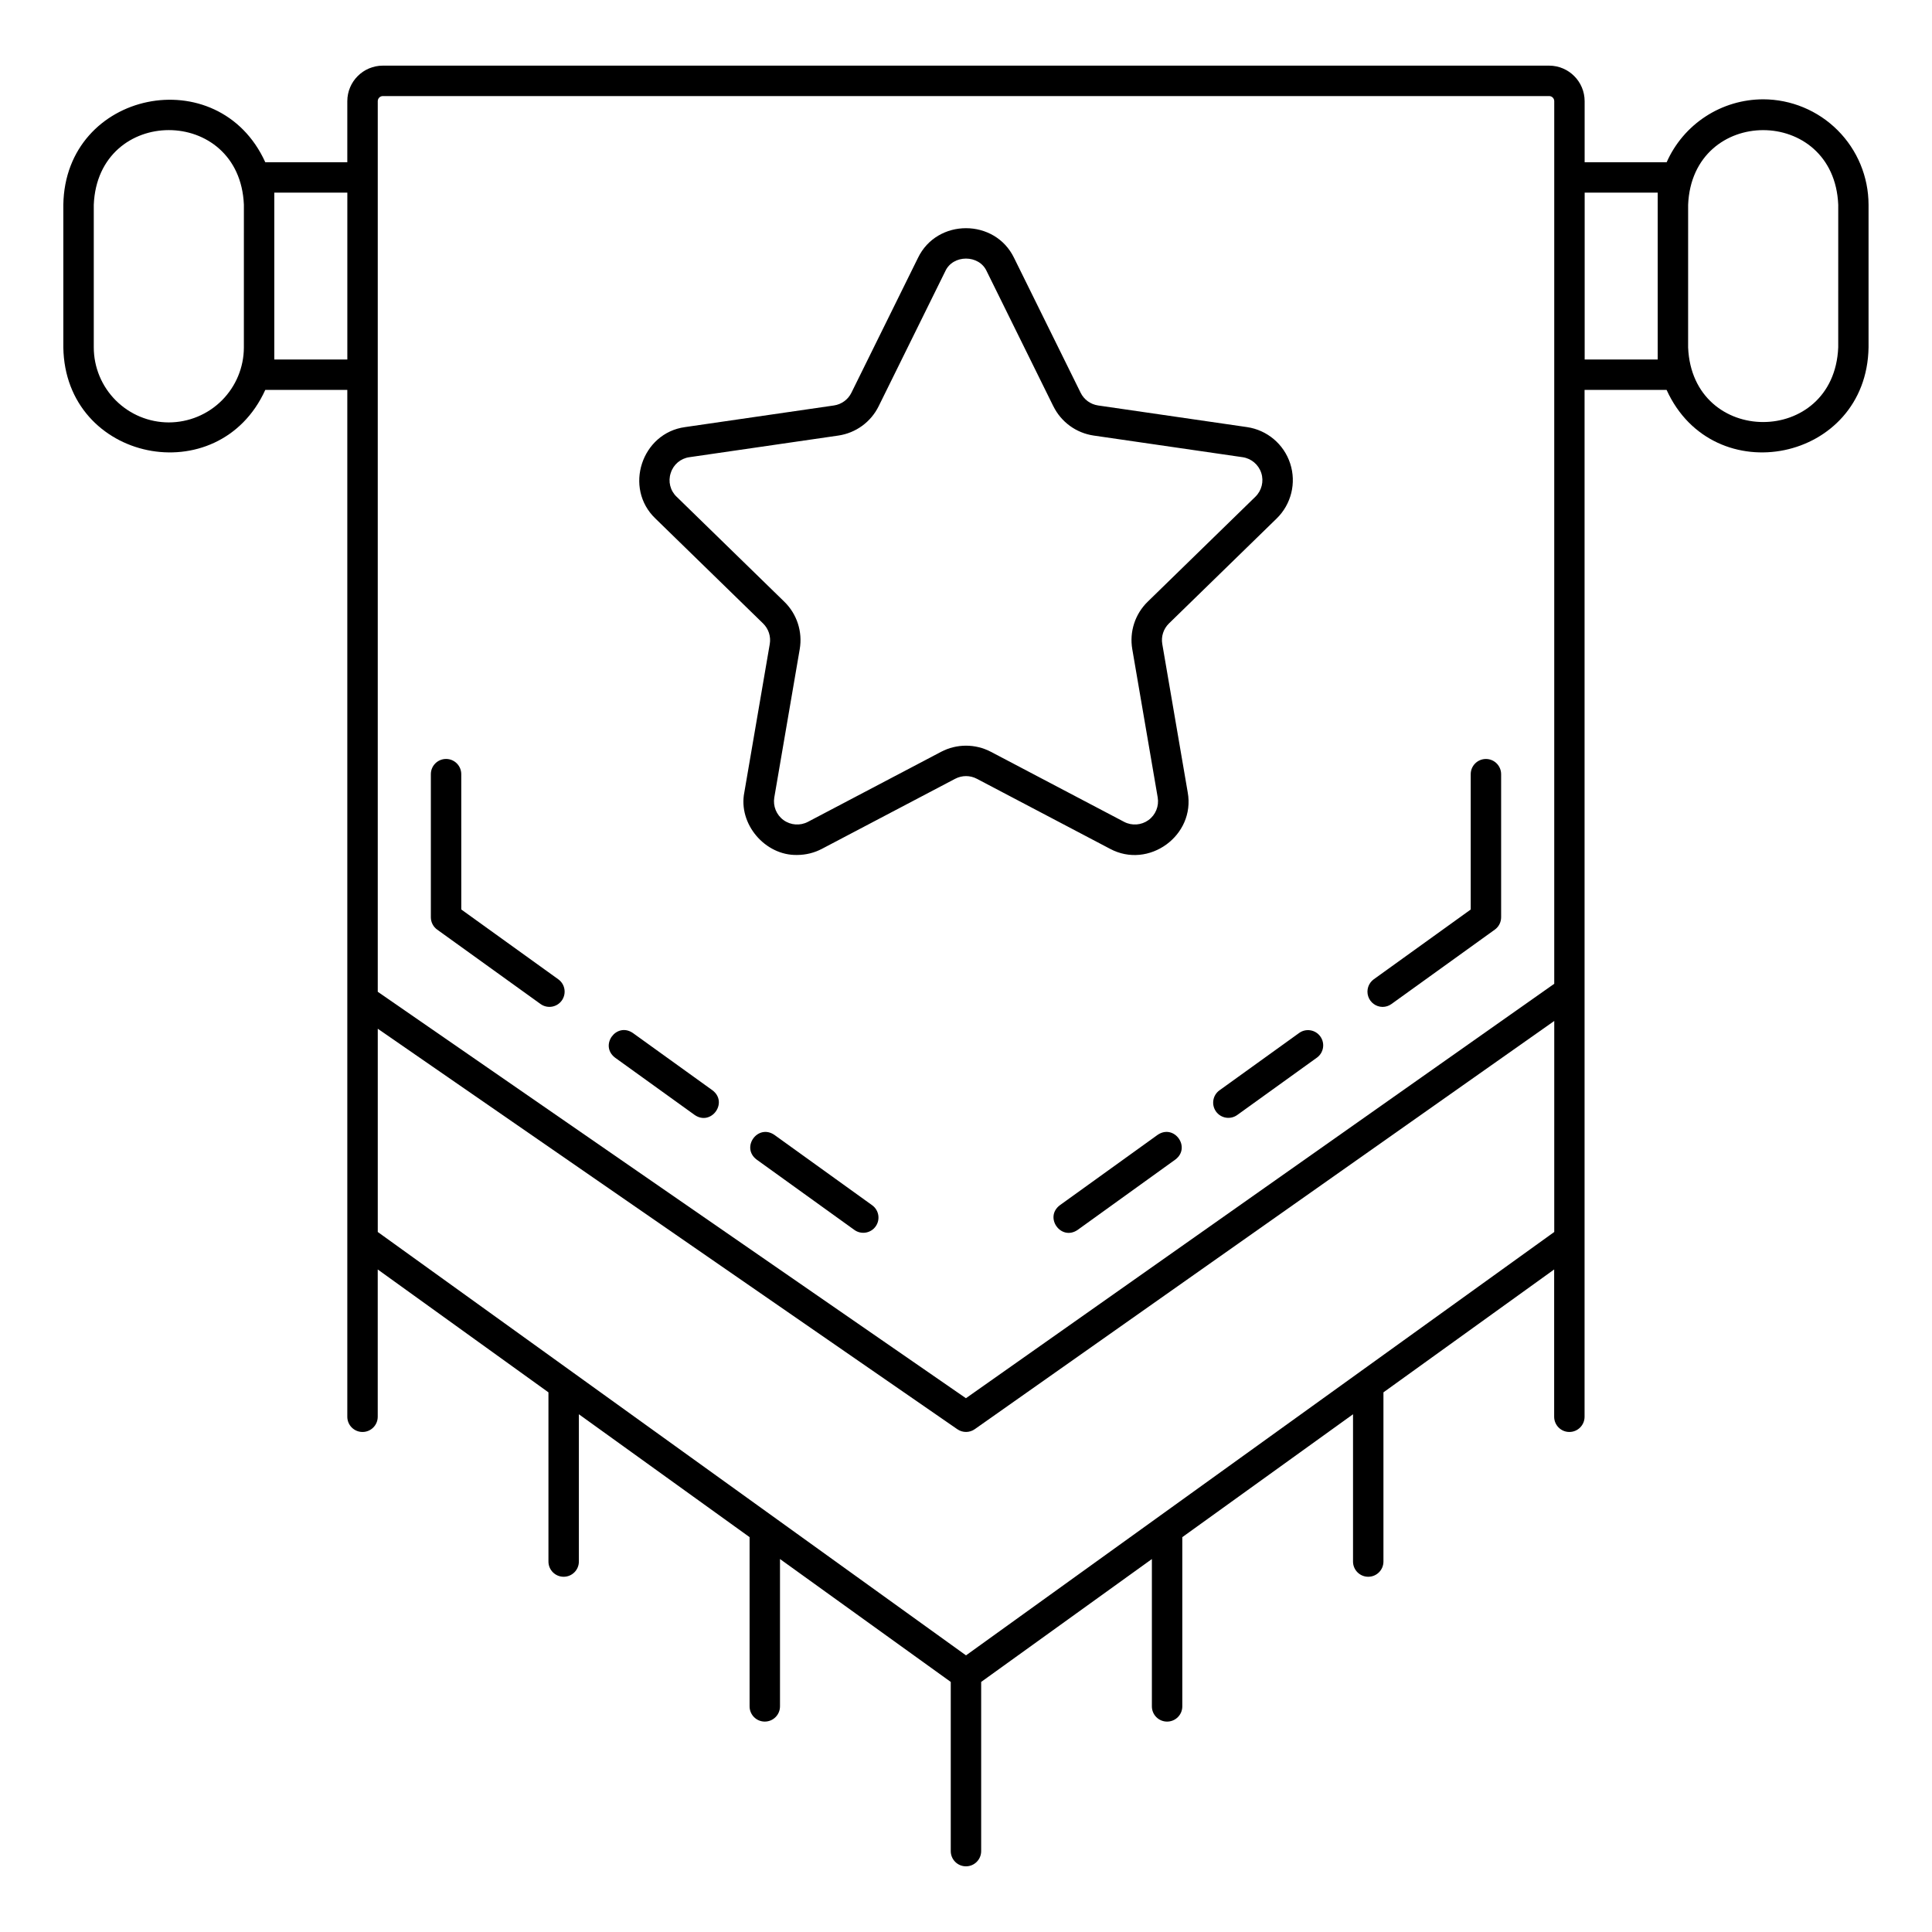
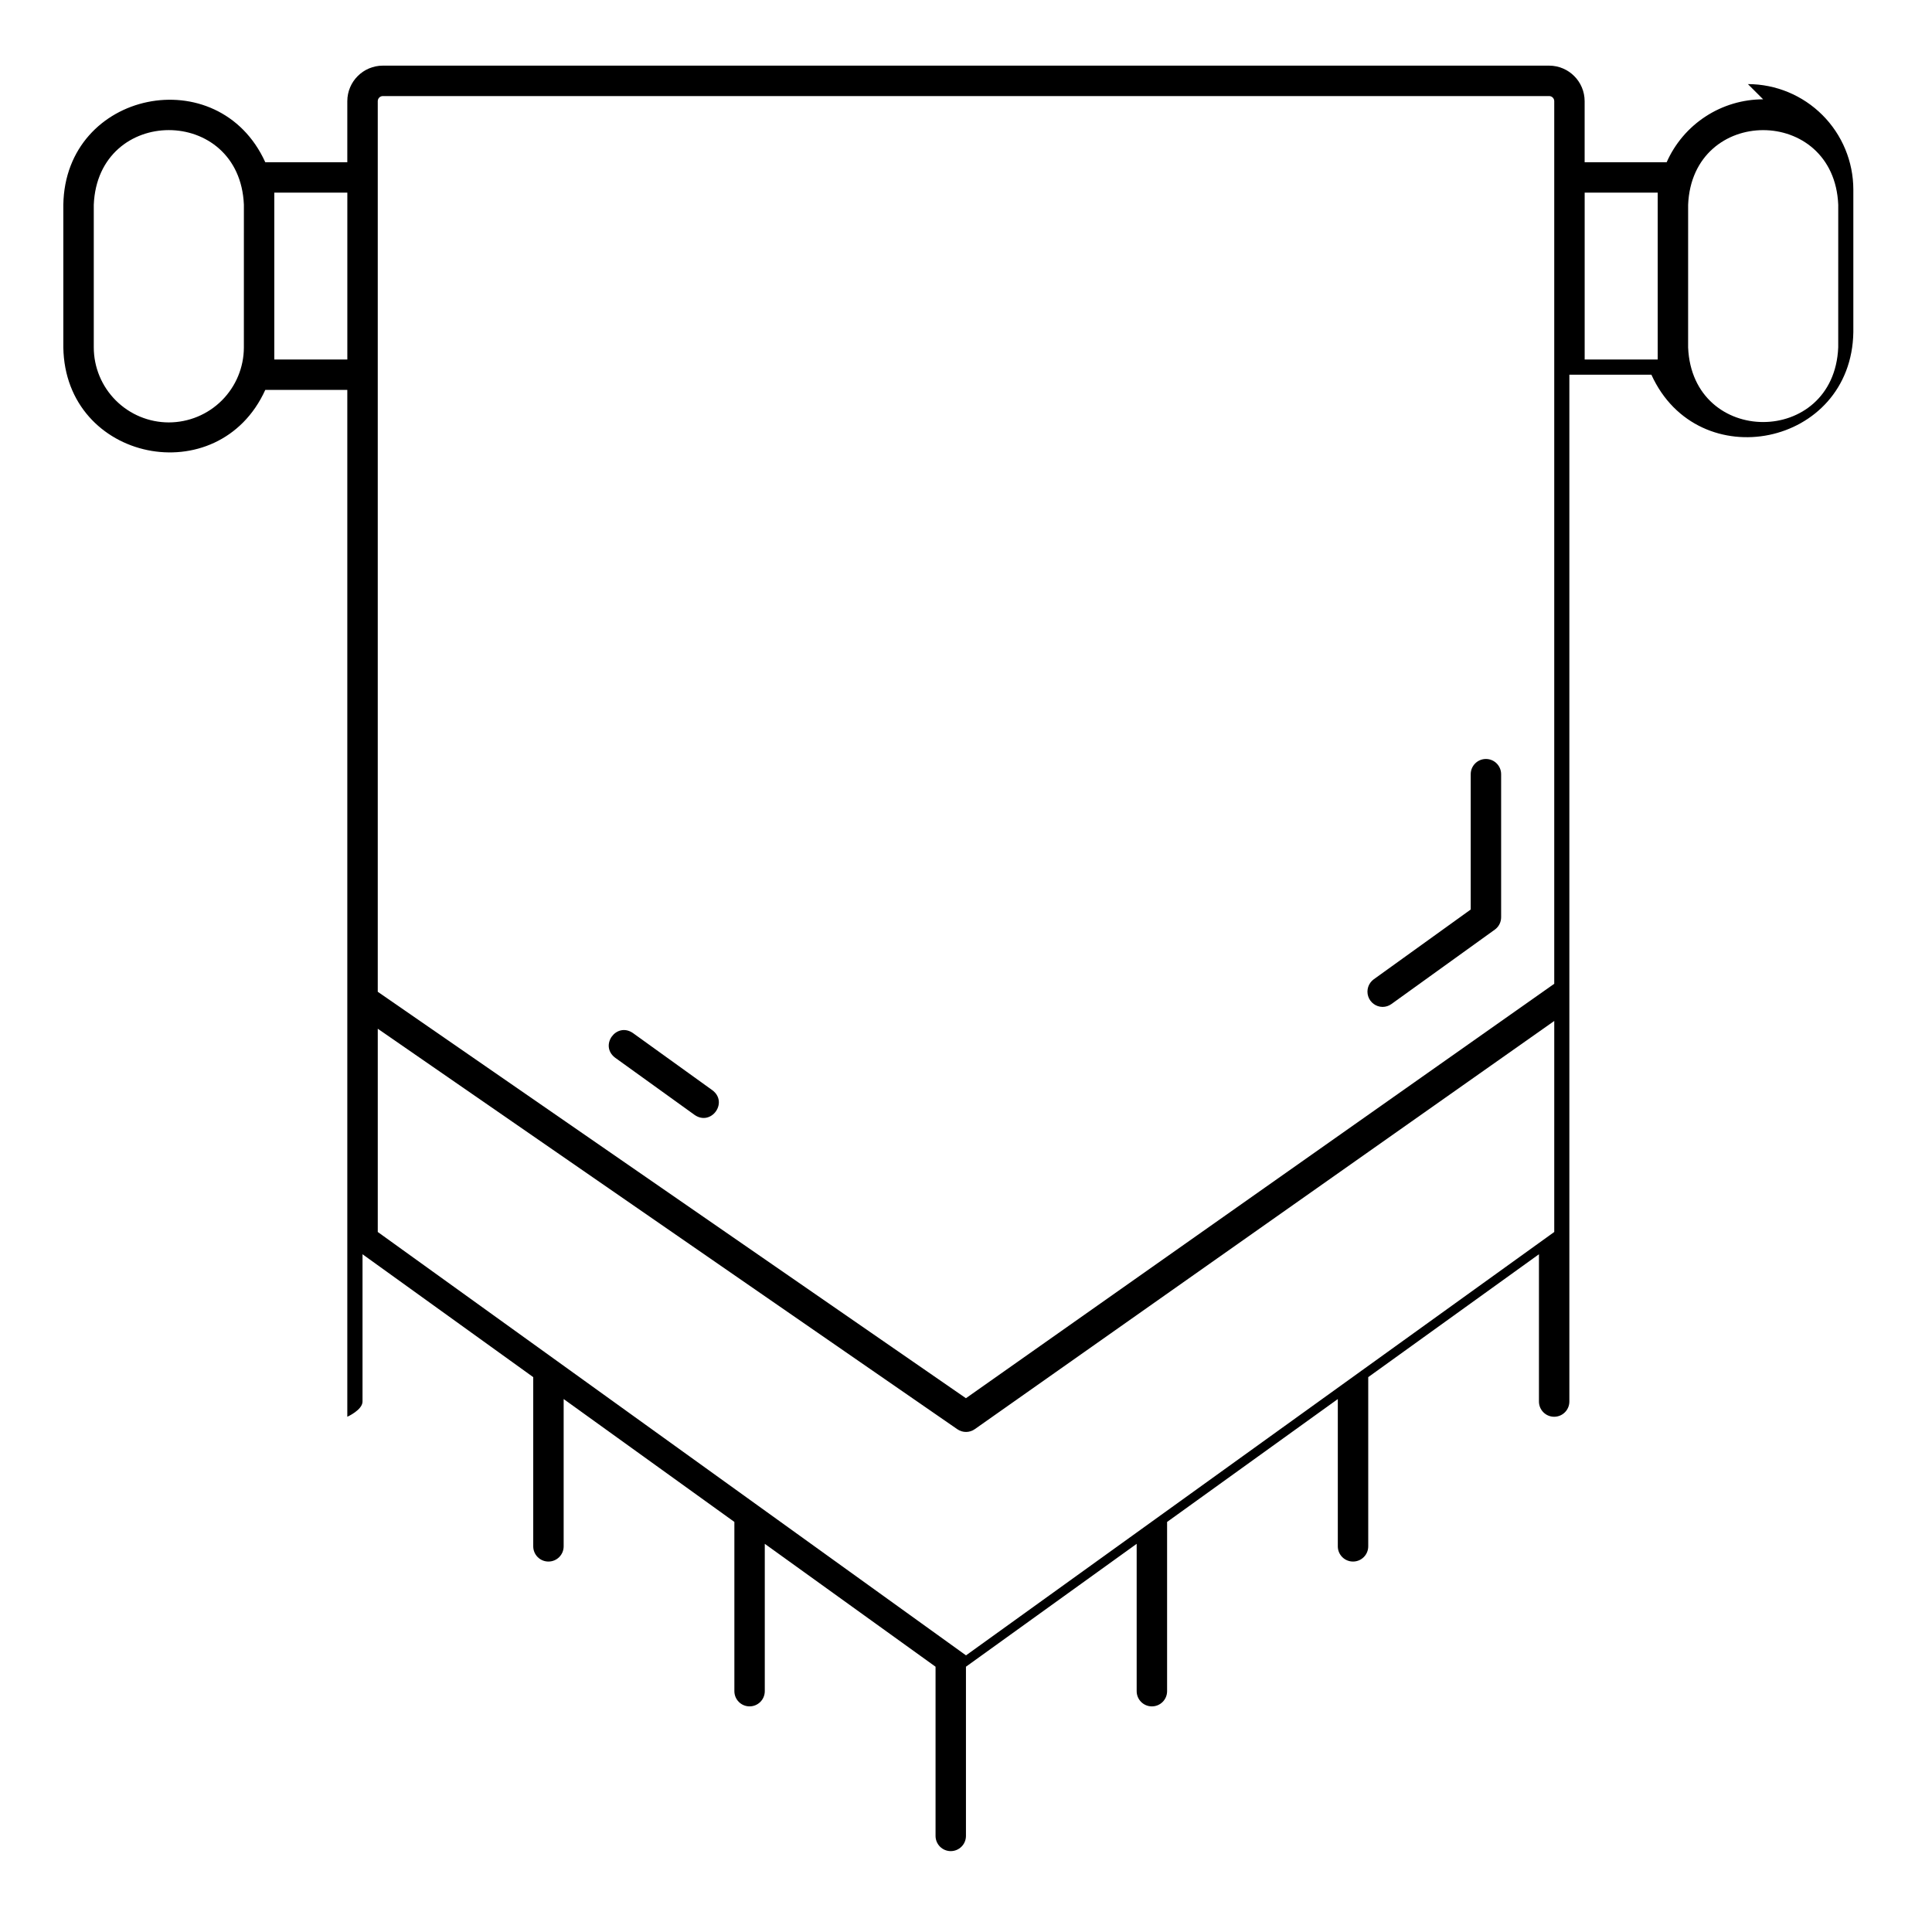
<svg xmlns="http://www.w3.org/2000/svg" fill="#000000" width="800px" height="800px" version="1.1" viewBox="144 144 512 512">
  <g>
-     <path d="m611.25 170.32c-5.418 0.008-10.719 1.586-15.254 4.547-4.539 2.957-8.121 7.172-10.312 12.125h-21.738v-16.18c-0.008-5.199-4.219-9.41-9.418-9.418h-309.07c-5.199 0.008-9.41 4.219-9.418 9.418v16.18h-21.738c-12.375-27.242-53.047-19.051-53.52 11.277v37.785c0.465 30.328 41.148 38.531 53.52 11.273l21.738 0.004v272.13-0.004c0 2.227 1.805 4.031 4.031 4.031s4.031-1.805 4.031-4.031v-39.035l45.242 32.566v44.84c0 2.227 1.805 4.031 4.031 4.031 2.227 0 4.031-1.805 4.031-4.031v-39.035l45.242 32.566v44.848c0 2.227 1.805 4.031 4.027 4.031 2.227 0 4.031-1.805 4.031-4.031v-39.047l45.254 32.57v44.84-0.004c0 2.227 1.805 4.031 4.031 4.031 2.223 0 4.027-1.805 4.027-4.031v-44.836l45.242-32.566v39.047c0 2.227 1.805 4.031 4.031 4.031 2.227 0 4.031-1.805 4.031-4.031v-44.848l45.242-32.566v39.031c0 2.227 1.805 4.031 4.031 4.031 2.227 0 4.031-1.805 4.031-4.031v-44.84l45.242-32.566v39.035c0 2.227 1.805 4.031 4.027 4.031 2.227 0 4.031-1.805 4.031-4.031v-272.13h21.738c12.375 27.254 53.047 19.059 53.52-11.273v-37.785c-0.008-7.41-2.953-14.512-8.191-19.75-5.238-5.238-12.34-8.188-19.75-8.199zm-367.14 0.492c0-0.75 0.609-1.355 1.355-1.355h309.07c0.75 0 1.355 0.605 1.355 1.355v233.9l-155.91 109.83-155.87-107.71zm-55.367 85.133c-5.273-0.004-10.328-2.102-14.059-5.832-3.731-3.731-5.828-8.785-5.832-14.059v-37.785c1.086-26.367 38.664-26.395 39.781-0.02l-0.004 37.824c-0.008 5.269-2.109 10.32-5.836 14.047-3.731 3.723-8.781 5.816-14.051 5.824zm27.949-16.676v-44.215h19.355v44.215zm339.2 231.22-155.89 112.2-155.89-112.2v-53.863l153.6 106.14c1.391 0.961 3.231 0.953 4.613-0.02l153.57-108.18zm27.418-231.22h-19.355v-44.215h19.355c-0.004 4.019-0.004 40.195 0 44.215zm47.84-3.215c-1.086 26.367-38.664 26.398-39.781 0.02l0.004-37.82c1.109-26.363 38.691-26.355 39.781 0.02z" />
-     <path d="m259.86 390.36 27.387 19.711c1.805 1.301 4.324 0.891 5.625-0.914 1.301-1.809 0.891-4.328-0.914-5.629l-25.715-18.508-0.004-35.859c0-2.227-1.801-4.031-4.027-4.031-2.227 0-4.031 1.805-4.031 4.031v37.926c0 1.297 0.625 2.516 1.68 3.273z" />
+     <path d="m611.25 170.32c-5.418 0.008-10.719 1.586-15.254 4.547-4.539 2.957-8.121 7.172-10.312 12.125h-21.738v-16.18c-0.008-5.199-4.219-9.41-9.418-9.418h-309.07c-5.199 0.008-9.41 4.219-9.418 9.418v16.18h-21.738c-12.375-27.242-53.047-19.051-53.52 11.277v37.785c0.465 30.328 41.148 38.531 53.52 11.273l21.738 0.004v272.13-0.004s4.031-1.805 4.031-4.031v-39.035l45.242 32.566v44.84c0 2.227 1.805 4.031 4.031 4.031 2.227 0 4.031-1.805 4.031-4.031v-39.035l45.242 32.566v44.848c0 2.227 1.805 4.031 4.027 4.031 2.227 0 4.031-1.805 4.031-4.031v-39.047l45.254 32.57v44.84-0.004c0 2.227 1.805 4.031 4.031 4.031 2.223 0 4.027-1.805 4.027-4.031v-44.836l45.242-32.566v39.047c0 2.227 1.805 4.031 4.031 4.031 2.227 0 4.031-1.805 4.031-4.031v-44.848l45.242-32.566v39.031c0 2.227 1.805 4.031 4.031 4.031 2.227 0 4.031-1.805 4.031-4.031v-44.84l45.242-32.566v39.035c0 2.227 1.805 4.031 4.027 4.031 2.227 0 4.031-1.805 4.031-4.031v-272.13h21.738c12.375 27.254 53.047 19.059 53.52-11.273v-37.785c-0.008-7.41-2.953-14.512-8.191-19.75-5.238-5.238-12.34-8.188-19.75-8.199zm-367.14 0.492c0-0.75 0.609-1.355 1.355-1.355h309.07c0.75 0 1.355 0.605 1.355 1.355v233.9l-155.91 109.83-155.87-107.71zm-55.367 85.133c-5.273-0.004-10.328-2.102-14.059-5.832-3.731-3.731-5.828-8.785-5.832-14.059v-37.785c1.086-26.367 38.664-26.395 39.781-0.02l-0.004 37.824c-0.008 5.269-2.109 10.32-5.836 14.047-3.731 3.723-8.781 5.816-14.051 5.824zm27.949-16.676v-44.215h19.355v44.215zm339.2 231.22-155.89 112.2-155.89-112.2v-53.863l153.6 106.14c1.391 0.961 3.231 0.953 4.613-0.02l153.57-108.18zm27.418-231.22h-19.355v-44.215h19.355c-0.004 4.019-0.004 40.195 0 44.215zm47.84-3.215c-1.086 26.367-38.664 26.398-39.781 0.02l0.004-37.82c1.109-26.363 38.691-26.355 39.781 0.02z" />
    <path d="m307.01 424.3 21.098 15.188c4.371 2.992 8.957-3.316 4.711-6.543l-21.098-15.188c-4.387-2.992-8.953 3.32-4.711 6.543z" />
-     <path d="m375.13 463.4-25.914-18.648c-4.383-2.992-8.949 3.324-4.707 6.543l25.91 18.648c1.809 1.301 4.328 0.891 5.629-0.918 1.301-1.809 0.887-4.324-0.918-5.625z" />
    <path d="m510.39 410.84c0.848 0 1.672-0.266 2.356-0.762l27.391-19.715c1.055-0.758 1.676-1.977 1.676-3.273v-37.922c0-2.227-1.805-4.031-4.027-4.031-2.227 0-4.031 1.805-4.031 4.031v35.863l-25.719 18.508c-1.402 1.031-1.984 2.844-1.453 4.5 0.535 1.656 2.07 2.785 3.809 2.801z" />
-     <path d="m466.26 438.57c1.301 1.805 3.816 2.215 5.625 0.914l21.098-15.188v0.004c1.809-1.301 2.219-3.82 0.918-5.625-1.301-1.809-3.82-2.219-5.625-0.918l-21.102 15.191c-1.805 1.297-2.211 3.812-0.914 5.621z" />
-     <path d="m450.78 444.75-25.91 18.648c-4.231 3.215 0.324 9.543 4.711 6.543l25.906-18.652c4.231-3.199-0.309-9.539-4.707-6.539z" />
-     <path d="m346.23 309.23c1.445 1.414 2.106 3.445 1.766 5.438l-6.738 39.289c-1.695 8.402 5.512 16.812 13.984 16.617 2.309-0.004 4.582-0.566 6.621-1.648l35.285-18.551v0.004c1.789-0.941 3.926-0.941 5.715 0l35.285 18.551c10.246 5.512 22.688-3.488 20.605-14.973l-6.738-39.289c-0.344-1.992 0.316-4.023 1.762-5.438l28.547-27.82c3.871-3.773 5.266-9.418 3.594-14.559-1.668-5.141-6.113-8.891-11.461-9.668l-39.449-5.731c-2-0.293-3.731-1.547-4.625-3.359l-17.645-35.746c-5.051-10.48-20.406-10.516-25.469 0l-17.645 35.746c-0.895 1.812-2.621 3.066-4.621 3.359l-39.449 5.731c-11.531 1.566-16.305 16.156-7.871 24.223zm-24.473-39.891c0.695-2.238 2.629-3.867 4.957-4.18l39.449-5.731h-0.004c4.625-0.672 8.625-3.578 10.691-7.769l17.641-35.746c2.008-4.512 9.004-4.516 11.012 0l17.641 35.746h0.008c2.066 4.191 6.066 7.098 10.691 7.769l39.449 5.731c2.312 0.336 4.234 1.957 4.957 4.18s0.117 4.664-1.555 6.297l-28.547 27.828c-3.348 3.262-4.875 7.965-4.082 12.57l6.738 39.289c0.395 2.305-0.551 4.633-2.441 6.008-1.895 1.371-4.398 1.555-6.469 0.465l-35.281-18.551c-4.141-2.176-9.082-2.176-13.219 0l-35.281 18.551h-0.004c-2.066 1.09-4.574 0.906-6.465-0.465-1.891-1.375-2.84-3.703-2.445-6.008l6.738-39.289c0.793-4.606-0.734-9.309-4.082-12.57l-28.543-27.824h-0.004c-1.699-1.617-2.305-4.078-1.551-6.301z" />
  </g>
</svg>